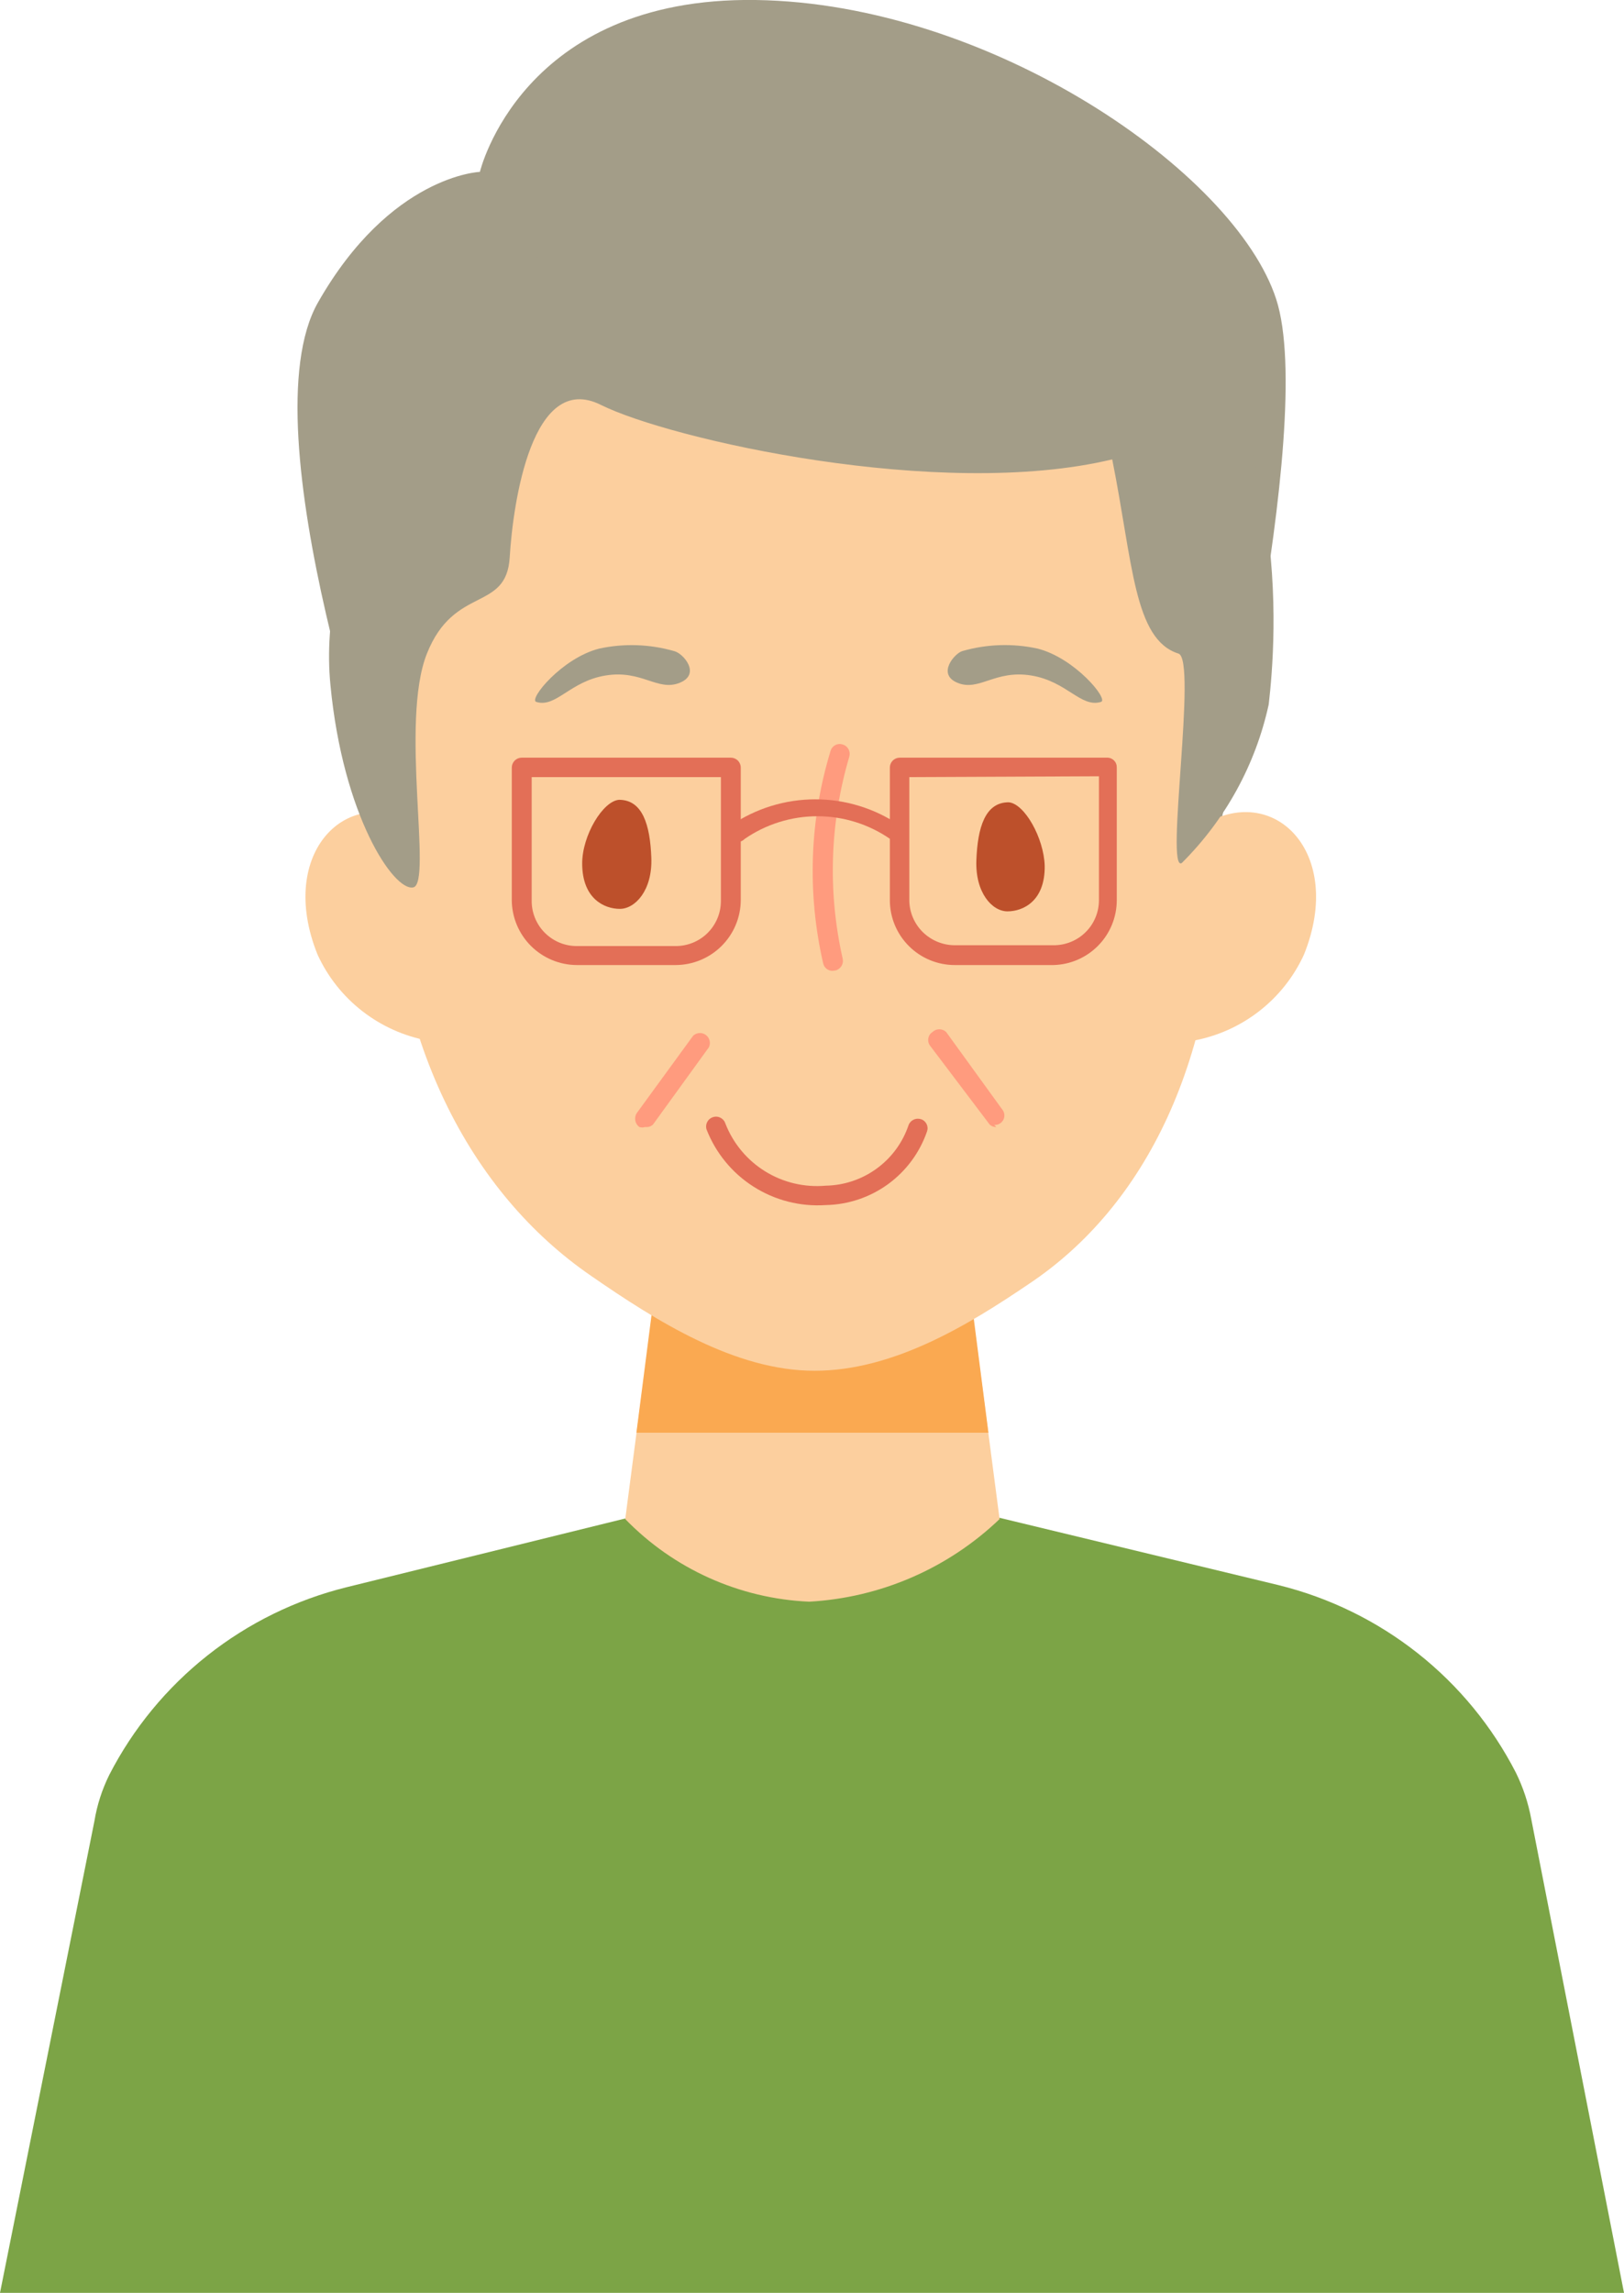
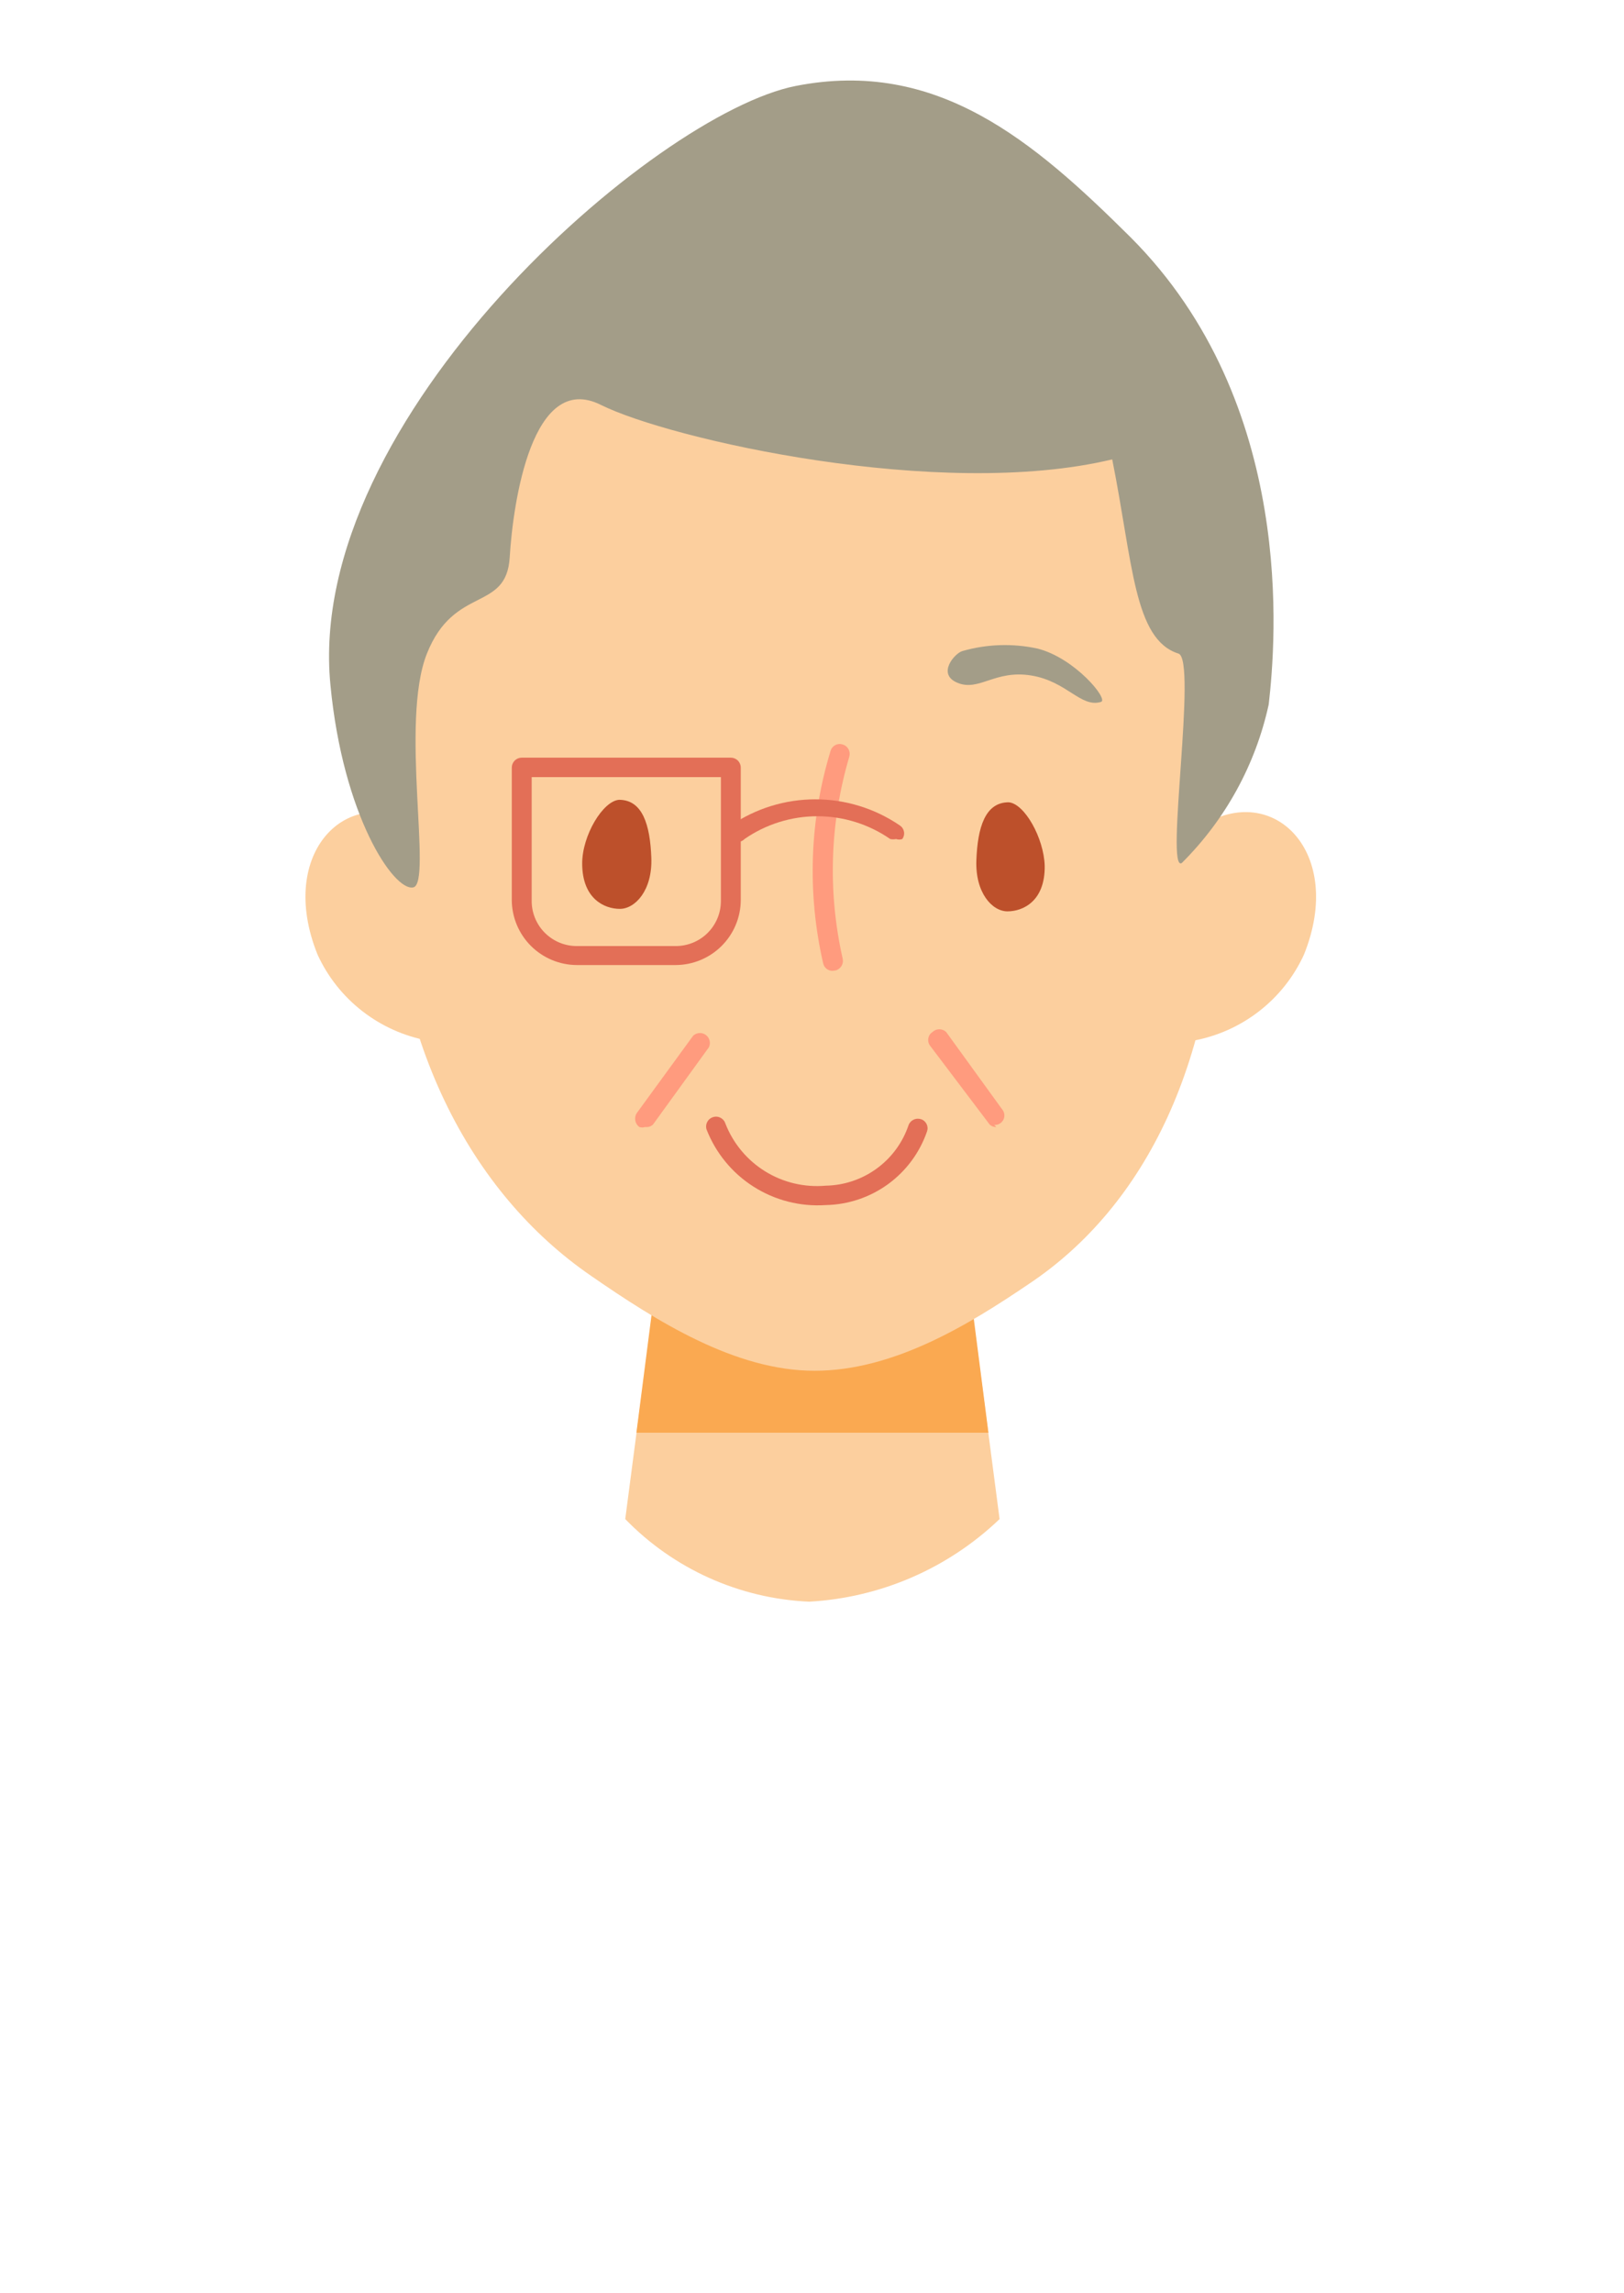
<svg xmlns="http://www.w3.org/2000/svg" width="51" height="72" viewBox="0 0 51 72" fill="none">
  <g clip-path="url(#clip0_698:12784)">
-     <path d="M48.087 57.11C47.994 56.606 47.832 56.117 47.606 55.657C46.859 54.201 45.807 52.921 44.522 51.905C43.236 50.889 41.747 50.161 40.155 49.768L25.799 46.305V46.15L25.5 46.227L25.188 46.15V46.305L10.884 49.833C9.293 50.227 7.804 50.956 6.519 51.972C5.234 52.988 4.181 54.267 3.433 55.722C3.206 56.181 3.048 56.67 2.965 57.175L0 71.987H51L48.087 57.11Z" fill="#7CA446" />
-     <path d="M12.197 26.071C12.197 26.071 7.711 13.489 9.987 9.494C12.262 5.5 15.071 5.396 15.071 5.396C15.071 5.396 16.372 -0.104 23.732 -2.99835e-05C31.092 0.104 38.777 5.396 40.077 9.391C41.377 13.386 37.996 27.316 37.996 27.316L12.197 26.071Z" fill="#A39D88" />
    <path d="M31.391 47.693C29.772 49.243 27.65 50.163 25.409 50.287C23.223 50.19 21.157 49.261 19.635 47.693L19.986 45.008L20.884 38.393V38.082H30.168V38.393L31.04 45.008L31.391 47.693Z" fill="#FCCF9E" />
    <path d="M31.04 44.982H19.986L20.832 38.393H30.194L31.04 44.982Z" fill="#FAA951" />
    <path d="M13.446 32.673C12.692 32.534 11.984 32.217 11.379 31.747C10.775 31.278 10.293 30.67 9.974 29.975C8.673 26.758 10.936 24.515 13.186 25.928" fill="#FCCF9E" />
    <path d="M37.476 32.673C38.23 32.534 38.938 32.217 39.543 31.747C40.147 31.278 40.629 30.67 40.948 29.975C42.249 26.758 39.986 24.515 37.736 25.928" fill="#FCCF9E" />
    <path d="M38.282 26.849C38.282 33.27 35.955 37.874 32.327 40.3C30.415 41.597 28.062 43.037 25.578 43.037C23.094 43.037 20.637 41.493 18.556 40.053C14.785 37.459 12.197 32.647 12.197 26.136C12.197 23.412 12.067 7.264 25.604 7.354C39.596 7.393 38.282 26.849 38.282 26.849Z" fill="#FCCF9E" />
    <path d="M19.44 25.111C20.181 25.111 20.416 25.902 20.454 26.927C20.494 27.952 19.947 28.535 19.466 28.535C18.985 28.535 18.283 28.224 18.283 27.109C18.283 26.227 18.933 25.15 19.44 25.111Z" fill="#BD502B" />
    <path d="M31.677 25.189C30.936 25.189 30.701 25.98 30.662 27.005C30.623 28.029 31.157 28.613 31.638 28.613C32.119 28.613 32.821 28.302 32.808 27.186C32.782 26.304 32.171 25.228 31.677 25.189Z" fill="#BD502B" />
    <path d="M26.15 30.481C26.081 30.483 26.013 30.46 25.959 30.418C25.904 30.375 25.866 30.315 25.851 30.247C25.343 28.039 25.423 25.736 26.085 23.568C26.097 23.53 26.116 23.495 26.142 23.465C26.167 23.435 26.198 23.41 26.233 23.392C26.268 23.374 26.306 23.363 26.346 23.36C26.385 23.356 26.425 23.361 26.462 23.373C26.502 23.385 26.538 23.404 26.57 23.43C26.602 23.456 26.628 23.488 26.647 23.524C26.667 23.561 26.678 23.6 26.683 23.641C26.686 23.682 26.682 23.723 26.67 23.762C26.061 25.82 25.99 27.999 26.462 30.092C26.482 30.171 26.47 30.255 26.429 30.325C26.387 30.395 26.32 30.447 26.241 30.468L26.15 30.481Z" fill="#FF9B7E" />
-     <path d="M21.17 20.442C20.404 20.222 19.595 20.195 18.816 20.364C17.646 20.662 16.593 21.959 16.84 22.037C17.464 22.232 17.893 21.389 19.024 21.207C20.156 21.025 20.65 21.713 21.339 21.44C22.028 21.168 21.456 20.507 21.17 20.442Z" fill="#A39D88" />
    <path d="M30.22 20.442C30.99 20.22 31.804 20.193 32.587 20.364C33.757 20.662 34.824 21.959 34.577 22.037C33.939 22.232 33.51 21.389 32.379 21.207C31.248 21.025 30.753 21.713 30.077 21.441C29.401 21.168 29.986 20.507 30.22 20.442Z" fill="#A39D88" />
    <path d="M10.377 21.505C10.767 25.604 12.366 27.991 12.978 27.861C13.589 27.731 12.549 22.673 13.407 20.52C14.265 18.366 15.903 19.223 16.007 17.497C16.111 15.772 16.71 11.635 18.868 12.711C21.027 13.788 29.518 15.72 34.928 14.423C35.578 17.666 35.604 20.079 37.008 20.52C37.606 20.701 36.579 27.42 37.112 27.096C38.484 25.732 39.432 24.003 39.843 22.115C40.064 20.169 40.727 12.672 35.5 7.445C32.457 4.423 29.427 1.829 24.993 2.698C20.559 3.567 9.558 13.139 10.377 21.505Z" fill="#A39D88" />
    <path d="M25.929 37.835C25.131 37.889 24.337 37.685 23.663 37.256C22.989 36.827 22.471 36.193 22.184 35.449C22.164 35.371 22.174 35.289 22.213 35.219C22.251 35.149 22.316 35.097 22.392 35.073C22.431 35.061 22.473 35.056 22.514 35.06C22.555 35.064 22.594 35.076 22.63 35.096C22.667 35.115 22.699 35.141 22.725 35.173C22.751 35.204 22.77 35.241 22.782 35.28C23.025 35.901 23.463 36.426 24.03 36.777C24.598 37.128 25.264 37.285 25.929 37.226C26.506 37.216 27.065 37.029 27.53 36.69C27.996 36.351 28.345 35.877 28.53 35.332C28.556 35.255 28.612 35.192 28.685 35.156C28.758 35.119 28.842 35.113 28.92 35.138C28.958 35.149 28.993 35.168 29.023 35.194C29.053 35.219 29.078 35.25 29.096 35.285C29.114 35.32 29.125 35.358 29.128 35.397C29.132 35.437 29.127 35.476 29.115 35.514C28.888 36.18 28.46 36.761 27.89 37.177C27.32 37.592 26.635 37.822 25.929 37.835Z" fill="#E36F57" />
    <path d="M20.259 35.384C20.2 35.403 20.137 35.403 20.078 35.384C20.01 35.334 19.964 35.261 19.95 35.179C19.935 35.097 19.953 35.012 20 34.943L21.768 32.517C21.821 32.468 21.89 32.438 21.963 32.434C22.036 32.429 22.108 32.451 22.166 32.494C22.225 32.537 22.267 32.599 22.284 32.67C22.302 32.741 22.294 32.815 22.262 32.881L20.507 35.306C20.474 35.337 20.435 35.36 20.392 35.373C20.349 35.386 20.304 35.39 20.259 35.384Z" fill="#FF9B7E" />
    <path d="M31.287 35.384C31.238 35.386 31.189 35.376 31.145 35.353C31.102 35.33 31.065 35.296 31.04 35.254L29.206 32.829C29.182 32.796 29.164 32.758 29.155 32.719C29.146 32.679 29.145 32.638 29.152 32.598C29.16 32.558 29.175 32.52 29.198 32.486C29.22 32.452 29.25 32.423 29.284 32.401C29.342 32.346 29.419 32.315 29.499 32.315C29.578 32.315 29.655 32.346 29.713 32.401L31.469 34.826C31.507 34.871 31.532 34.926 31.539 34.984C31.547 35.043 31.537 35.102 31.51 35.155C31.484 35.208 31.442 35.251 31.391 35.281C31.339 35.31 31.281 35.323 31.222 35.319L31.287 35.384Z" fill="#FF9B7E" />
    <path d="M21.209 30.299H18.114C17.573 30.296 17.056 30.08 16.674 29.699C16.292 29.318 16.076 28.802 16.072 28.263V24.099C16.072 24.017 16.105 23.938 16.164 23.879C16.222 23.821 16.302 23.788 16.384 23.788H22.951C23.034 23.788 23.113 23.821 23.172 23.879C23.23 23.938 23.263 24.017 23.263 24.099V28.263C23.26 28.804 23.042 29.322 22.657 29.704C22.272 30.085 21.752 30.299 21.209 30.299ZM16.697 24.398V28.289C16.697 28.664 16.846 29.024 17.112 29.289C17.378 29.554 17.738 29.703 18.114 29.703H21.209C21.396 29.704 21.582 29.669 21.755 29.599C21.929 29.529 22.087 29.425 22.22 29.293C22.352 29.162 22.458 29.005 22.53 28.833C22.602 28.661 22.639 28.476 22.639 28.289V24.398H16.697Z" fill="#E36F57" />
-     <path d="M33.081 30.299H29.986C29.445 30.299 28.925 30.085 28.543 29.703C28.16 29.321 27.945 28.803 27.945 28.263V24.099C27.945 24.017 27.978 23.938 28.036 23.879C28.095 23.821 28.174 23.788 28.257 23.788H34.759C34.8 23.786 34.842 23.793 34.88 23.808C34.919 23.823 34.954 23.846 34.983 23.875C35.013 23.904 35.036 23.94 35.051 23.978C35.066 24.017 35.072 24.058 35.071 24.099V28.263C35.071 28.794 34.863 29.305 34.491 29.685C34.12 30.065 33.614 30.286 33.081 30.299ZM28.556 24.398V28.289C28.566 28.661 28.721 29.014 28.988 29.273C29.256 29.532 29.614 29.677 29.986 29.677H33.081C33.268 29.679 33.454 29.643 33.627 29.573C33.801 29.503 33.959 29.399 34.092 29.267C34.225 29.136 34.33 28.98 34.402 28.807C34.474 28.635 34.511 28.45 34.511 28.263V24.372L28.556 24.398Z" fill="#E36F57" />
    <path d="M28.14 26.343C28.08 26.355 28.018 26.355 27.958 26.343C27.286 25.877 26.487 25.627 25.669 25.627C24.851 25.627 24.052 25.877 23.38 26.343C23.352 26.372 23.319 26.395 23.282 26.41C23.245 26.426 23.206 26.434 23.166 26.434C23.126 26.434 23.086 26.426 23.049 26.41C23.012 26.395 22.979 26.372 22.951 26.343C22.896 26.286 22.866 26.209 22.866 26.129C22.866 26.05 22.896 25.973 22.951 25.915C23.733 25.382 24.657 25.096 25.604 25.096C26.551 25.096 27.476 25.382 28.257 25.915C28.291 25.938 28.32 25.966 28.343 26C28.366 26.034 28.381 26.072 28.389 26.113C28.396 26.153 28.395 26.194 28.386 26.233C28.376 26.273 28.359 26.311 28.335 26.343C28.272 26.365 28.203 26.365 28.14 26.343Z" fill="#E36F57" />
  </g>
  <defs>
    <clipPath id="clip0_698:12784">
      <rect width="51" height="72" fill="white" />
    </clipPath>
  </defs>
</svg>